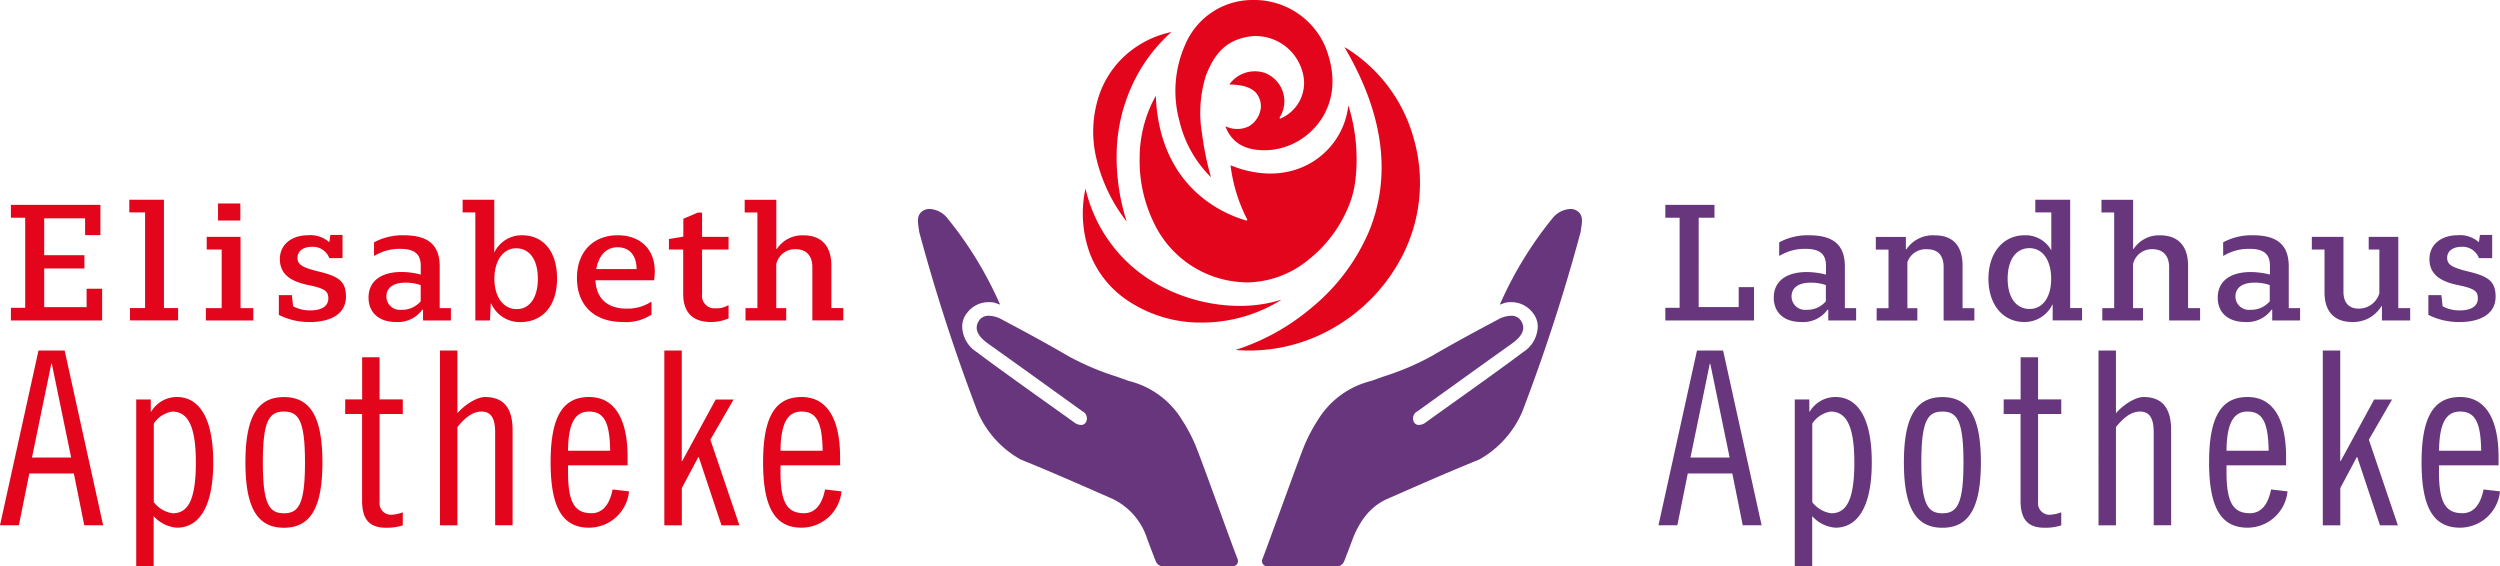
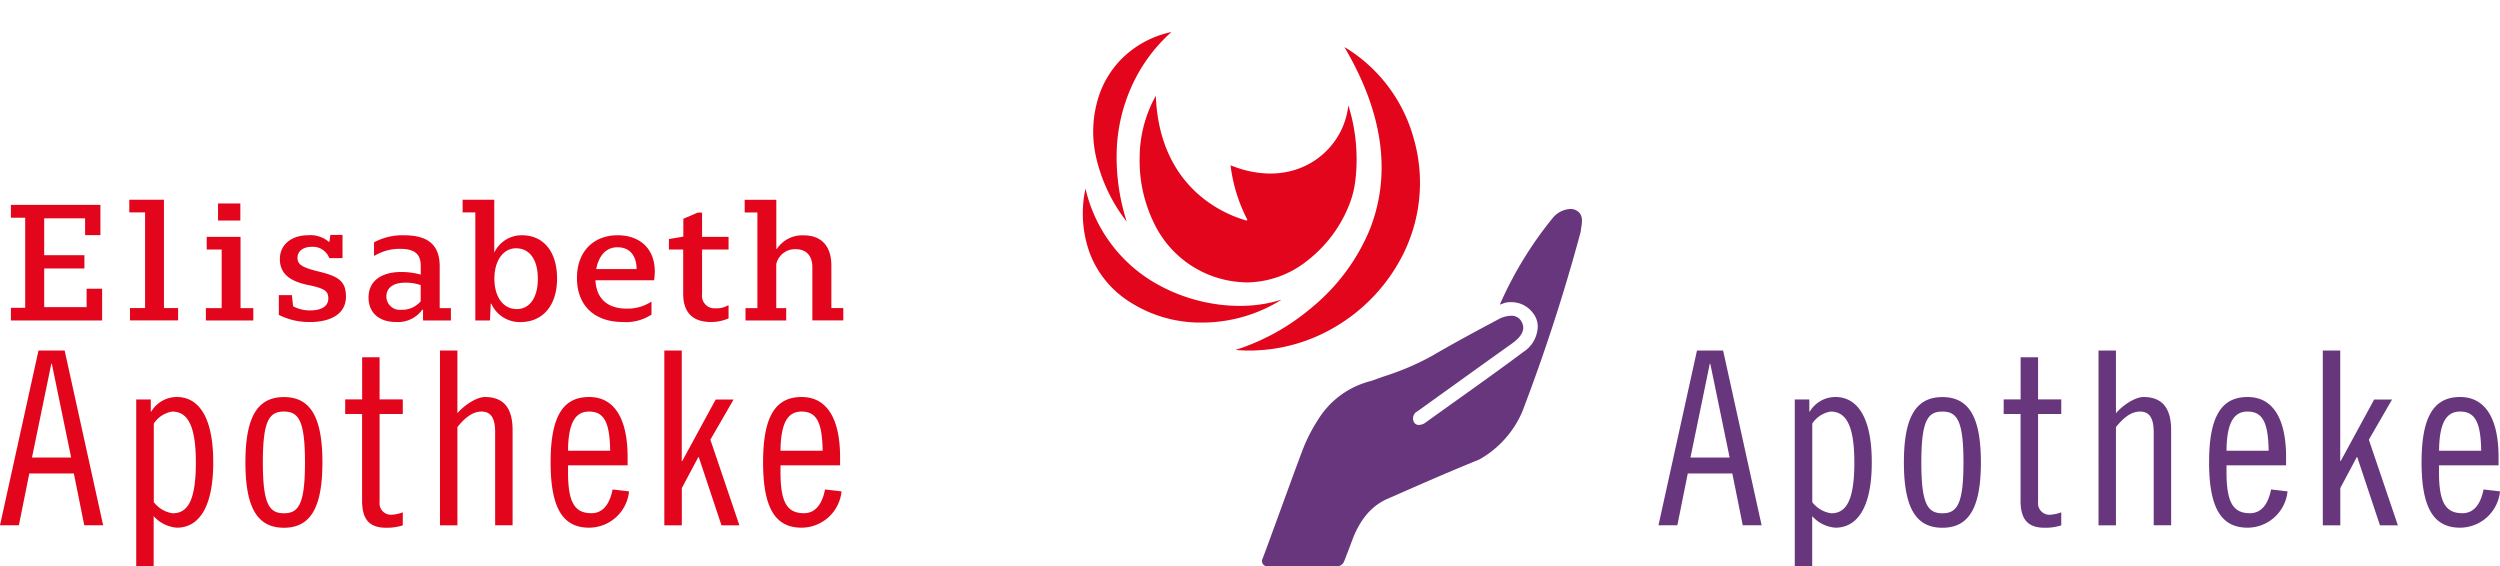
<svg xmlns="http://www.w3.org/2000/svg" id="Gruppe_96" data-name="Gruppe 96" width="364.28" height="82.54" viewBox="0 0 364.28 82.54">
  <defs>
    <clipPath id="clip-path">
      <rect id="Rechteck_146" data-name="Rechteck 146" width="364.28" height="82.54" transform="translate(0 0)" fill="none" />
    </clipPath>
  </defs>
  <g id="Gruppe_95" data-name="Gruppe 95" clip-path="url(#clip-path)">
    <path id="Pfad_370" data-name="Pfad 370" d="M170.62,4.68a14.573,14.573,0,0,0-6.39,3.16,13.82,13.82,0,0,0-3.98,5.77,16.718,16.718,0,0,0-.56,9.19,23.938,23.938,0,0,0,4.41,9.4c0,.01.01.01.02.01h.01c.01,0,.01-.02.01-.03a30.7,30.7,0,0,1-1.39-10.95,24.855,24.855,0,0,1,1.97-8.25,23.492,23.492,0,0,1,5.92-8.27.037.037,0,0,0,.01-.03h-.03" fill="#e3051b" />
    <path id="Pfad_371" data-name="Pfad 371" d="M205.97,20.09a22.469,22.469,0,0,0-10.01-13.2h-.03a.019.019,0,0,0,0,.03c5.65,9.59,6.86,18.56,3.61,26.65a29.158,29.158,0,0,1-8.47,11.3,32.3,32.3,0,0,1-10.95,6.09c-.01,0-.02.01-.01.02s.01.02.02.02c.64.05,1.29.08,1.93.08a24.591,24.591,0,0,0,12.34-3.36,25.564,25.564,0,0,0,10.16-10.89,23.306,23.306,0,0,0,1.41-16.74" fill="#e3051b" />
    <path id="Pfad_372" data-name="Pfad 372" d="M186.63,43.69c-5.28,1.68-11.96.93-17.44-1.97a21.445,21.445,0,0,1-11-14.15.02.02,0,0,0-.04,0,16.945,16.945,0,0,0,.67,9.39,14.5,14.5,0,0,0,5.65,6.94A19.027,19.027,0,0,0,175.13,47h.21a21.8,21.8,0,0,0,11.31-3.28.037.037,0,0,0,.01-.03c-.01,0-.02-.01-.03,0" fill="#e3051b" />
-     <path id="Pfad_373" data-name="Pfad 373" d="M193.05,6.66A11.273,11.273,0,0,0,182.86,0h-.27a10.636,10.636,0,0,0-9.9,6.53,16.615,16.615,0,0,0-.83,11.11,16.947,16.947,0,0,0,4.55,8.14l.01.01h.01c.01-.01.01-.01.01-.02a42.077,42.077,0,0,1-1.28-6.25,18.042,18.042,0,0,1,.57-8.54c1.41-3.65,3.35-5.3,6.7-5.71a7.092,7.092,0,0,1,7.38,5.29,5.624,5.624,0,0,1-3.21,6.7.11.11,0,0,1-.12-.03.121.121,0,0,1-.01-.13,4.39,4.39,0,0,0,.47-3.67,4.437,4.437,0,0,0-2.6-2.79,4.558,4.558,0,0,0-5.19,1.64c0,.01-.01.02,0,.02s.01.01.02.01c1.89.04,3.1.42,3.82,1.19a2.991,2.991,0,0,1,.71,2.36,3.586,3.586,0,0,1-1.75,2.56,3.955,3.955,0,0,1-3.37-.01h-.02c-.01.01-.01.02,0,.02,1.01,2.6,3.21,3.71,6.73,3.41a10.1,10.1,0,0,0,7.44-4.79c1.24-2.04,2.32-5.52.32-10.39" fill="#e3051b" />
    <path id="Pfad_374" data-name="Pfad 374" d="M196.5,15.44a.02.02,0,1,0-.04,0,11.1,11.1,0,0,1-5.16,8.12c-3.37,2.1-7.62,2.29-11.96.54h-.02c-.01,0-.01.01-.01.02a23.409,23.409,0,0,0,2.42,7.85.106.106,0,0,1-.01.12.119.119,0,0,1-.11.04c-2.96-.82-12.64-4.56-13.19-18.1a.022.022,0,0,0-.02-.02c-.01,0-.02,0-.02.01a18.636,18.636,0,0,0-2.32,9.04,20.587,20.587,0,0,0,2.09,9.44,15.138,15.138,0,0,0,12.54,8.6c.38.03.75.05,1.12.05a14.349,14.349,0,0,0,8.63-3.13,19.176,19.176,0,0,0,6.07-7.97,14.126,14.126,0,0,0,1-3.91,26.223,26.223,0,0,0-1.01-10.7" fill="#e3051b" />
-     <path id="Pfad_375" data-name="Pfad 375" d="M176.63,82.53c1.62,0,2.57,0,2.82.01h.03a.9.9,0,0,0,.79-.36.848.848,0,0,0,.04-.78c-.32-.79-1.32-3.52-2.47-6.69-1.24-3.4-2.64-7.25-3.45-9.34a23.288,23.288,0,0,0-2.16-4.19,12.611,12.611,0,0,0-7.75-5.67c-.66-.24-1.29-.46-1.89-.67a38.717,38.717,0,0,1-6.83-2.9c-3.73-2.16-6.14-3.45-9.78-5.39a4.1,4.1,0,0,0-1.88-.54,1.632,1.632,0,0,0-1.57.92c-.54,1.04-.06,2.07,1.46,3.15,3.46,2.46,6.29,4.49,9.27,6.64,1.41,1.01,2.86,2.06,4.47,3.21a1.153,1.153,0,0,1,.46,1.66.789.789,0,0,1-.69.33,1.763,1.763,0,0,1-1.02-.4c-.52-.38-1.81-1.3-3.45-2.47-3.54-2.52-8.38-5.98-10.69-7.74a4.521,4.521,0,0,1-2.09-3.2,3.12,3.12,0,0,1,.66-2.51,3.915,3.915,0,0,1,3.28-1.57,3.107,3.107,0,0,1,.71.07c.12.04.24.08.37.13.15.05.31.11.46.16a54.971,54.971,0,0,0-7.77-12.7,3.536,3.536,0,0,0-2.51-1.24,1.724,1.724,0,0,0-.87.21c-1.02.57-.86,1.58-.72,2.56.03.2.06.39.08.57a269.191,269.191,0,0,0,8.49,26.16,14.529,14.529,0,0,0,6.3,7.01c4.31,1.74,8.65,3.65,12.85,5.5l.51.22a9.712,9.712,0,0,1,5.07,5.83c.44,1.19,1.08,2.86,1.27,3.32a1.2,1.2,0,0,0,1.11.71h1.02c1.41,0,4.03-.01,6.07-.01" fill="#67367c" />
    <path id="Pfad_376" data-name="Pfad 376" d="M187.65,82.53c-1.62,0-2.57,0-2.82.01h-.03a.9.9,0,0,1-.79-.36.82.82,0,0,1-.04-.78c.32-.79,1.31-3.52,2.47-6.69,1.24-3.4,2.64-7.25,3.44-9.34a23.956,23.956,0,0,1,2.16-4.19,12.638,12.638,0,0,1,7.75-5.67c.67-.24,1.29-.46,1.89-.67a38.717,38.717,0,0,0,6.83-2.9c3.73-2.16,6.14-3.45,9.78-5.39a4.1,4.1,0,0,1,1.88-.54,1.632,1.632,0,0,1,1.57.92c.54,1.04.06,2.07-1.46,3.15-3.46,2.46-6.28,4.49-9.27,6.64-1.41,1.01-2.86,2.06-4.47,3.21a1.153,1.153,0,0,0-.46,1.66.789.789,0,0,0,.69.33,1.763,1.763,0,0,0,1.02-.4c.52-.38,1.81-1.3,3.45-2.47,3.54-2.52,8.38-5.98,10.69-7.74a4.521,4.521,0,0,0,2.09-3.2,3.12,3.12,0,0,0-.66-2.51,3.915,3.915,0,0,0-3.28-1.57,3.107,3.107,0,0,0-.71.07c-.12.04-.24.08-.37.13-.15.05-.3.11-.46.16a54.972,54.972,0,0,1,7.77-12.7,3.536,3.536,0,0,1,2.51-1.24,1.724,1.724,0,0,1,.87.21c1.02.57.86,1.58.71,2.56-.03.2-.06.39-.08.57a269.2,269.2,0,0,1-8.49,26.16,14.556,14.556,0,0,1-6.29,7.01c-4.31,1.74-8.65,3.65-12.85,5.5l-.51.22c-2.28,1-3.93,2.91-5.07,5.83-.44,1.19-1.08,2.86-1.27,3.32a1.191,1.191,0,0,1-1.1.71h-1.02c-1.41,0-4.03-.01-6.07-.01" fill="#67367c" />
    <path id="Pfad_377" data-name="Pfad 377" d="M121.14,44.9V38.72c0-2.86-1.43-4.43-4.08-4.43a4.446,4.446,0,0,0-3.86,1.98h-.08V29.11h-4.61v1.85h1.85V44.9h-1.73v1.8h5.93V44.9h-1.45V38.49a2.791,2.791,0,0,1,2.83-2.18c1.45,0,2.43.85,2.43,2.65v7.73h4.51v-1.8h-1.74Zm-17.53,2.02a6.258,6.258,0,0,0,2.55-.53v-1.9h-.08a3.192,3.192,0,0,1-1.78.43,1.817,1.817,0,0,1-2-2.03V36.36h3.86V34.51H102.3V30.98h-.65l-2.08.9v2.6l-2.1.35v1.53h2.08v6.46c0,2.68,1.35,4.1,4.06,4.1M86.88,39.21c.33-1.83,1.35-3.18,3.08-3.18,1.93,0,2.78,1.35,2.8,3.18Zm8.53.33c0-3.3-2.18-5.26-5.41-5.26-3.48,0-5.93,2.33-5.93,6.23,0,4.06,2.6,6.41,6.68,6.41a6.764,6.764,0,0,0,4.18-1.08V43.99h-.08a6.311,6.311,0,0,1-3.56.98c-2.58,0-4.38-1.28-4.53-4.13H95.3a7.6,7.6,0,0,0,.11-1.3m-20.12,5.5c-1.98,0-3.25-1.8-3.25-4.43,0-2.7,1.33-4.43,3.15-4.43,1.98,0,3.18,1.65,3.18,4.43s-1.2,4.43-3.08,4.43m.76-10.76a4.415,4.415,0,0,0-4.03,2.53V29.1H67.41v1.85h1.85V46.7h2.13l.12-2.45h.08a4.537,4.537,0,0,0,4.25,2.68c3.26,0,5.33-2.43,5.33-6.33.01-3.92-1.97-6.32-5.12-6.32M61.31,43.89a3.529,3.529,0,0,1-2.83,1.25,1.957,1.957,0,0,1-2.18-1.95c0-1.13.85-2,2.75-2a6.648,6.648,0,0,1,2.25.35v2.35Zm2.76,1.01V38.84c0-3.33-1.88-4.56-5.26-4.56a8.782,8.782,0,0,0-4.31,1.03v1.95h.08a7.06,7.06,0,0,1,3.75-1c2.25,0,2.98.9,2.98,2.5v1.25a11.052,11.052,0,0,0-2.8-.38c-2.98,0-4.81,1.33-4.81,3.73,0,2.18,1.5,3.56,4.01,3.56a4.373,4.373,0,0,0,3.83-1.8h.1V46.7H65.7V44.9ZM45.28,46.92c2.35,0,5.13-.85,5.13-3.7,0-2.28-1.13-2.98-4.08-3.68-2.33-.58-2.98-1-2.98-1.98,0-.95.8-1.6,2.13-1.6a2.549,2.549,0,0,1,2.5,1.65h1.93V34.23H48.14l-.15,1.03h-.05a4.156,4.156,0,0,0-3.1-.98c-2.18,0-4.06,1.23-4.06,3.48,0,2.48,2.03,3.36,4.31,3.81,2.4.5,2.75.95,2.75,1.93,0,1.2-1.13,1.73-2.6,1.73a5.189,5.189,0,0,1-2.53-.6L42.53,43h-1.9v2.88a9.716,9.716,0,0,0,4.65,1.04M35.05,44.9V34.51H30.12v1.85H32.3V44.9H30v1.8h6.91V44.9H35.05M31.77,32.13h3.25V29.65H31.77ZM23.89,44.9V29.1H18.84v1.85h2.3V44.89h-2.2v1.8h7.01v-1.8H23.89ZM12.62,42.07v2.68H6.44V39.12H12.3V37.19H6.44V31.81H12.4v2.45h2.23V29.85H1.59v1.88H3.67V44.85H1.59V46.7H14.88V42.07H12.62" fill="#e3051b" />
    <path id="Pfad_378" data-name="Pfad 378" d="M364.07,67.8V66.6c0-5.29-1.73-8.75-5.61-8.75-3.84,0-5.61,2.89-5.61,9.52s1.76,9.52,5.61,9.52a5.872,5.872,0,0,0,5.82-5.29l-2.4-.28c-.32,1.66-1.13,3.46-3.07,3.46-2.4,0-3.42-1.48-3.42-5.96V67.8h8.68m-8.67-2.12c.04-4.37,1.23-5.71,3.07-5.71,2.29,0,3,1.76,3.07,5.71ZM338.47,76.55h2.54V71.12l2.4-4.51h.07l3.31,9.94h2.61l-4.23-12.48,3.38-5.85h-2.61l-4.87,8.96H341V51.08h-2.54V76.55Zm-5.36-8.75V66.6c0-5.29-1.73-8.75-5.61-8.75-3.85,0-5.61,2.89-5.61,9.52s1.76,9.52,5.61,9.52a5.872,5.872,0,0,0,5.82-5.29l-2.4-.28c-.32,1.66-1.13,3.46-3.07,3.46-2.4,0-3.42-1.48-3.42-5.96V67.8h8.68m-8.68-2.12c.03-4.37,1.23-5.71,3.07-5.71,2.29,0,3,1.76,3.07,5.71ZM305.78,76.55h2.54V62.23c1.13-1.41,2.26-2.26,3.49-2.26,1.38,0,2.01.92,2.01,3.03V76.54h2.54V62.65c0-3.39-1.48-4.8-4.02-4.8-1.2,0-2.96,1.13-4.02,2.36V51.08h-2.54ZM291.95,60.32h2.47V72.95c0,2.82,1.13,3.95,3.53,3.95a7.568,7.568,0,0,0,2.4-.35v-1.9a5.565,5.565,0,0,1-1.55.35,1.667,1.667,0,0,1-1.83-1.83V60.32h3.38V58.2h-3.38V52.06h-2.54V58.2h-2.47v2.12Zm-14.53,7.06c0,6.63,1.76,9.52,5.61,9.52s5.61-2.89,5.61-9.52-1.76-9.52-5.61-9.52-5.61,2.89-5.61,9.52m2.54,0c0-6.07.92-7.41,3.07-7.41s3.07,1.34,3.07,7.41-.92,7.41-3.07,7.41-3.07-1.35-3.07-7.41m-15.9-5.65a3.989,3.989,0,0,1,2.68-1.76c2.12,0,3.46,1.76,3.46,7.41s-1.23,7.41-3.38,7.41a4.22,4.22,0,0,1-2.75-1.62V61.73Zm-.42-3.52h-2.12V82.54h2.54V75.2a4.982,4.982,0,0,0,3.39,1.69c2.89,0,5.29-2.47,5.29-9.52s-2.4-9.52-5.29-9.52a4.34,4.34,0,0,0-3.74,2.12h-.07Zm-16.37-7.13-5.61,25.46h2.75l1.52-7.55h6.49l1.52,7.55h2.75l-5.61-25.46Zm1.87,1.91h.07l2.82,13.68h-5.71Z" fill="#67367c" />
-     <path id="Pfad_379" data-name="Pfad 379" d="M358.51,46.92c2.35,0,5.13-.85,5.13-3.7,0-2.28-1.13-2.98-4.08-3.68-2.33-.58-2.98-1-2.98-1.98,0-.95.8-1.6,2.13-1.6a2.549,2.549,0,0,1,2.5,1.65h1.93V34.23h-1.78l-.15,1.03h-.05a4.156,4.156,0,0,0-3.1-.98c-2.18,0-4.06,1.23-4.06,3.48,0,2.48,2.03,3.36,4.3,3.81,2.41.5,2.75.95,2.75,1.93,0,1.2-1.13,1.73-2.6,1.73a5.189,5.189,0,0,1-2.53-.6L355.74,43h-1.9v2.88a9.873,9.873,0,0,0,4.67,1.04m-9.05-2.02V34.51h-4.31v1.85h1.55v6.38a3.116,3.116,0,0,1-3,2.23c-1.48,0-2.23-.9-2.23-2.48V34.51h-4.61v1.85h1.85v6.23c0,2.98,1.6,4.33,4.03,4.33a4.8,4.8,0,0,0,4.26-2.3h.08V46.7h4.11V44.9h-1.73m-18.72-1.01a3.529,3.529,0,0,1-2.83,1.25,1.962,1.962,0,0,1-2.18-1.95c0-1.13.85-2,2.75-2a6.4,6.4,0,0,1,2.25.35v2.35Zm2.76,1.01V38.84c0-3.33-1.88-4.56-5.26-4.56a8.711,8.711,0,0,0-4.3,1.03v1.95h.08a7.072,7.072,0,0,1,3.76-1c2.25,0,2.98.9,2.98,2.5v1.25a11.663,11.663,0,0,0-2.8-.37c-2.98,0-4.81,1.33-4.81,3.73,0,2.18,1.5,3.55,4.01,3.55a4.36,4.36,0,0,0,3.83-1.8h.1V46.7h4.06V44.9Zm-14.67,0V38.72c0-2.85-1.43-4.43-4.08-4.43a4.445,4.445,0,0,0-3.86,1.98h-.07V29.11h-4.61v1.85h1.85V44.9h-1.73v1.8h5.93V44.9h-1.45V38.49a2.791,2.791,0,0,1,2.83-2.18c1.45,0,2.43.85,2.43,2.65V46.7h4.51V44.9h-1.75m-23.09.12c-1.98,0-3.2-1.7-3.2-4.4,0-2.75,1.2-4.46,3.18-4.46,1.9,0,3.16,1.73,3.16,4.46s-1.26,4.4-3.14,4.4m5.91-.12V29.1h-5.08v1.85h2.33v5.53a4.28,4.28,0,0,0-3.88-2.2c-3.13,0-5.28,2.55-5.28,6.33,0,3.83,2.15,6.31,5.23,6.31a4.493,4.493,0,0,0,4.08-2.53h.05v2.3h4.28v-1.8h-1.73Zm-15.68,0V38.72c0-2.9-1.38-4.43-4.08-4.43a4.636,4.636,0,0,0-4.1,2.03h-.08v-1.8h-4.38v1.85h1.85v8.54h-1.73v1.8h5.93v-1.8h-1.45V38.2a2.819,2.819,0,0,1,2.88-1.88c1.43,0,2.4.75,2.4,2.63v7.76h4.48v-1.8h-1.72Zm-19.91-1.01a3.529,3.529,0,0,1-2.83,1.25,1.962,1.962,0,0,1-2.18-1.95c0-1.13.85-2,2.75-2a6.4,6.4,0,0,1,2.25.35v2.35Zm2.76,1.01V38.84c0-3.33-1.88-4.56-5.26-4.56a8.753,8.753,0,0,0-4.31,1.03v1.95h.08a7.072,7.072,0,0,1,3.76-1c2.25,0,2.98.9,2.98,2.5v1.25a11.663,11.663,0,0,0-2.8-.37c-2.98,0-4.81,1.33-4.81,3.73,0,2.18,1.5,3.55,4.01,3.55a4.373,4.373,0,0,0,3.83-1.8h.1V46.7h4.06V44.9Zm-15.47-3.06v2.9h-5.83V31.73h2.3V29.85h-7.16v1.88h2.08V44.85h-2.08V46.7h12.92V41.84Z" fill="#67367c" />
    <path id="Pfad_380" data-name="Pfad 380" d="M122.41,67.8V66.6c0-5.29-1.73-8.75-5.61-8.75-3.84,0-5.61,2.89-5.61,9.52s1.76,9.52,5.61,9.52a5.872,5.872,0,0,0,5.82-5.29l-2.4-.28c-.32,1.66-1.13,3.46-3.07,3.46-2.4,0-3.42-1.48-3.42-5.96V67.8h8.68m-8.68-2.12c.04-4.37,1.23-5.71,3.07-5.71,2.29,0,3,1.76,3.07,5.71ZM96.81,76.55h2.54V71.12l2.4-4.51h.07l3.31,9.94h2.61l-4.23-12.48,3.38-5.85h-2.61l-4.87,8.96h-.07V51.08H96.8V76.55ZM91.45,67.8V66.6c0-5.29-1.73-8.75-5.61-8.75-3.85,0-5.61,2.89-5.61,9.52s1.76,9.52,5.61,9.52a5.872,5.872,0,0,0,5.82-5.29l-2.4-.28c-.32,1.66-1.13,3.46-3.07,3.46-2.4,0-3.42-1.48-3.42-5.96V67.8h8.68m-8.68-2.12c.03-4.37,1.23-5.71,3.07-5.71,2.29,0,3,1.76,3.07,5.71ZM64.11,76.55h2.54V62.23c1.13-1.41,2.26-2.26,3.49-2.26,1.38,0,2.01.92,2.01,3.03V76.54h2.54V62.65c0-3.39-1.48-4.8-4.02-4.8-1.2,0-2.96,1.13-4.02,2.36V51.08H64.11V76.55M50.29,60.32h2.47V72.95c0,2.82,1.13,3.95,3.53,3.95a7.568,7.568,0,0,0,2.4-.35v-1.9a5.565,5.565,0,0,1-1.55.35,1.667,1.667,0,0,1-1.83-1.83V60.32h3.38V58.2H55.31V52.06H52.77V58.2H50.3v2.12ZM35.76,67.38c0,6.63,1.76,9.52,5.61,9.52s5.61-2.89,5.61-9.52-1.76-9.52-5.61-9.52-5.61,2.89-5.61,9.52m2.54,0c0-6.07.92-7.41,3.07-7.41s3.07,1.34,3.07,7.41-.92,7.41-3.07,7.41-3.07-1.35-3.07-7.41M22.4,61.73a3.989,3.989,0,0,1,2.68-1.76c2.12,0,3.46,1.76,3.46,7.41s-1.23,7.41-3.38,7.41a4.22,4.22,0,0,1-2.75-1.62V61.73Zm-.43-3.52H19.85V82.54h2.54V75.2a4.982,4.982,0,0,0,3.39,1.69c2.89,0,5.29-2.47,5.29-9.52s-2.4-9.52-5.29-9.52a4.34,4.34,0,0,0-3.74,2.12h-.07ZM5.61,51.08,0,76.54H2.75l1.52-7.55h6.49l1.52,7.55h2.75L9.42,51.08Zm1.87,1.91h.07l2.82,13.68H4.66Z" fill="#e3051b" />
  </g>
</svg>